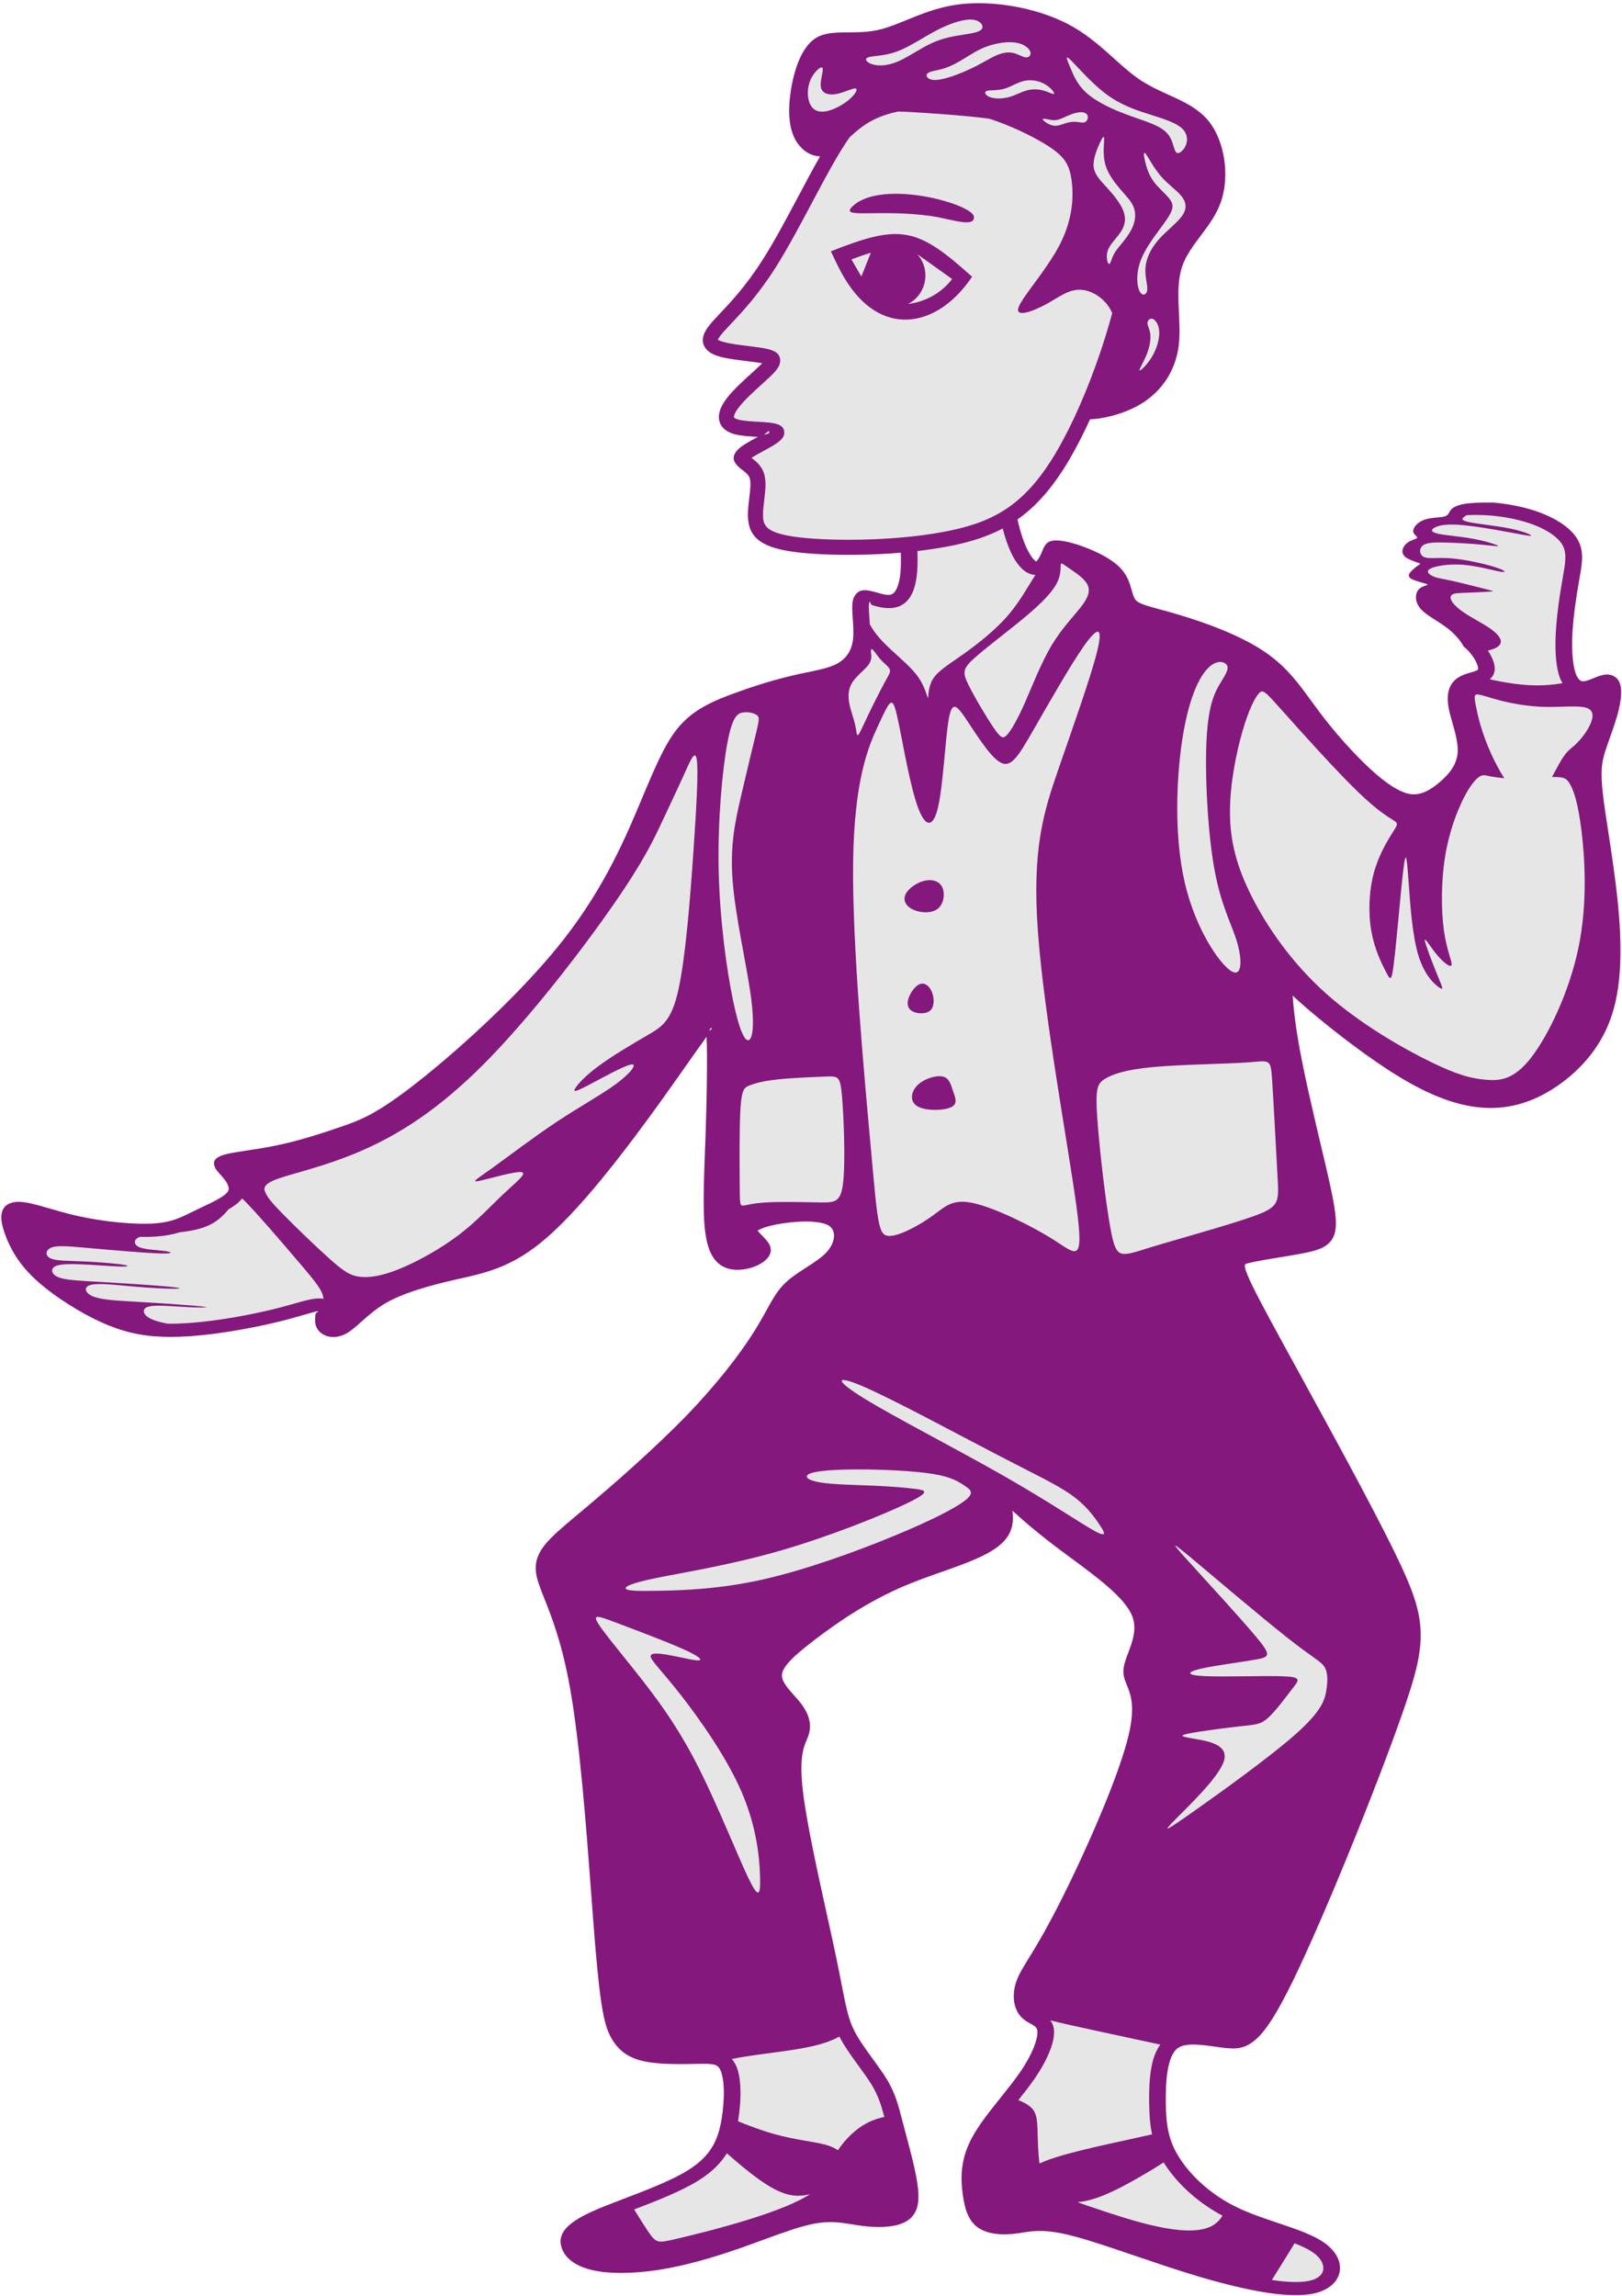
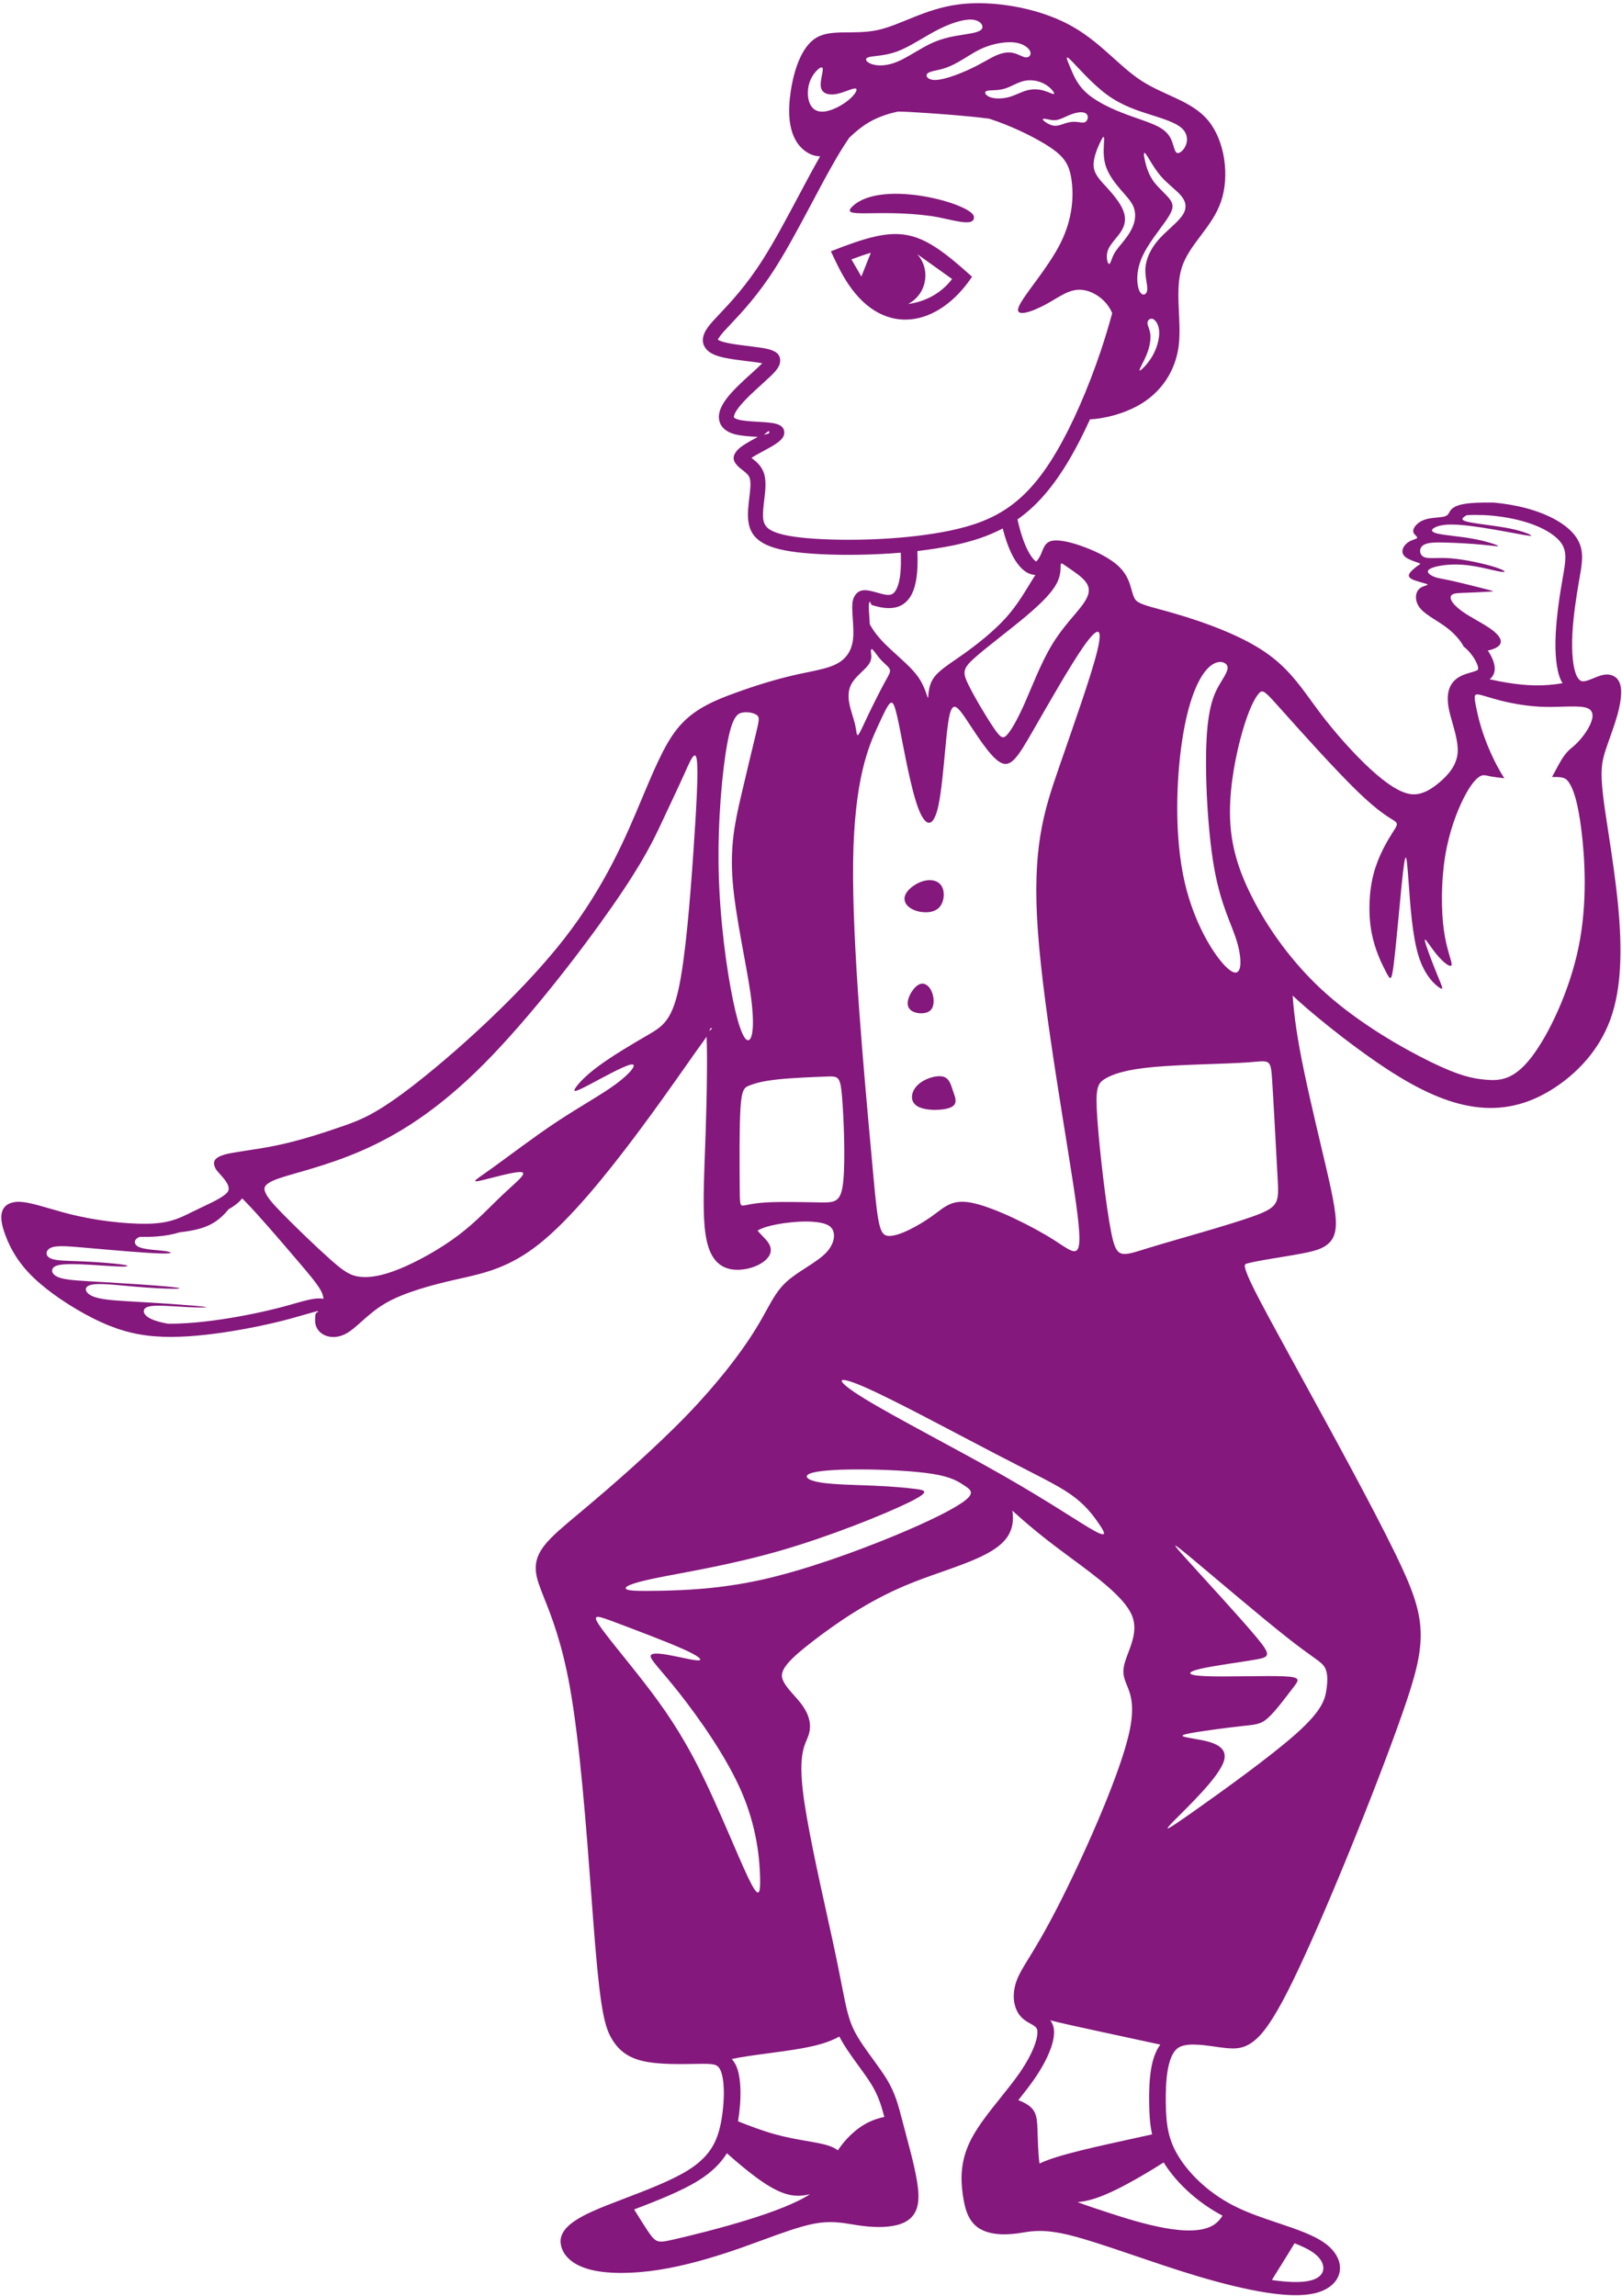
<svg xmlns="http://www.w3.org/2000/svg" clip-rule="evenodd" fill="#000000" fill-rule="evenodd" height="501" image-rendering="optimizeQuality" preserveAspectRatio="xMidYMid meet" shape-rendering="geometricPrecision" text-rendering="geometricPrecision" version="1" viewBox="73.2 -0.7 353.5 500.9" width="354" zoomAndPan="magnify">
  <g>
    <g>
      <g id="change1_1">
-         <path d="M230.05 67.74c2.32,-2.46 5.73,-6.06 9.41,-11.86 2.53,-3.97 5.15,-8.9 7.71,-13.71 1.62,-3.06 3.23,-6.07 4.77,-8.77 0.68,0.01 1.36,-0.14 2.03,-0.45 2.64,-1.24 4.94,-5.16 9.62,-7.51 4.68,-2.35 11.75,-3.14 18.84,-1.89 7.1,1.26 14.22,4.55 18.39,7.06 4.17,2.51 5.39,4.23 5.93,7.65 0.55,3.43 0.42,8.57 -2.39,14.15 -2.81,5.58 -8.3,11.6 -9.12,13.93 -0.83,2.33 3.01,0.96 6.03,-0.68 3.01,-1.64 5.21,-3.55 8.18,-3.08 2.97,0.48 6.72,3.35 6.82,7.96 0.1,4.62 -3.44,10.98 -5.66,14.84 -2.21,3.85 -3.09,5.2 -0.73,5.38 0.27,0.03 0.59,0.03 0.95,0.02 -1.44,3.15 -2.94,6.09 -4.45,8.67 -3.56,6.06 -7.18,10.19 -11.27,13.09 -0.56,0.4 -1.13,0.77 -1.71,1.13 1.41,5.91 3.37,8.77 4.93,9.45 1.69,0.75 2.91,-1.06 3.52,-2.45 0.61,-1.39 0.61,-2.36 3.32,-1.82 2.71,0.53 8.13,2.56 10.63,5.02 2.51,2.46 2.1,5.35 3.39,7.01 1.29,1.65 4.27,2.08 9.75,3.68 5.49,1.61 13.48,4.39 18.83,8.02 5.35,3.64 8.06,8.13 11.51,12.73 3.46,4.6 7.66,9.3 11.38,12.72 3.73,3.42 6.98,5.56 9.89,5.94 2.91,0.37 5.49,-1.02 7.79,-2.94 2.3,-1.93 4.33,-4.39 4.54,-7.54 0.2,-3.16 -1.43,-7.01 -1.97,-9.84 -0.54,-2.83 0,-4.65 1.63,-5.56 1.62,-0.91 4.33,-0.91 4.74,-2.46 0.4,-1.55 -1.49,-4.65 -3.59,-6.25 -1.05,-0.8 -2.15,-1.23 -3.26,-1.61 -0.46,-0.47 -0.97,-0.93 -1.52,-1.36 -1.98,-1.55 -4.48,-2.76 -5.77,-4.11 -0.53,-0.55 -0.85,-1.12 -1.03,-1.67 -0.16,-1.04 0.13,-1.93 0.38,-2.68 0.4,-0.47 0.95,-0.69 1.37,-0.83 0.57,-0.19 0.91,-0.26 0.32,-0.46 -0.33,-0.11 -0.94,-0.27 -1.56,-0.45 -0.37,-0.53 -1.29,-0.85 -2.22,-1.3 -0.01,-0.18 0.06,-0.38 0.2,-0.59 0.38,-0.57 1.28,-1.28 1.81,-1.65 0.53,-0.36 0.69,-0.37 0.07,-0.59 -0.63,-0.22 -2.04,-0.65 -2.79,-1.23 -0.74,-0.58 -0.81,-1.3 -0.55,-1.94 0.26,-0.65 0.85,-1.22 1.55,-1.57 0.69,-0.35 1.48,-0.49 1.53,-0.74 0.05,-0.26 -0.64,-0.63 -0.82,-1.16 -0.17,-0.52 0.17,-1.21 0.77,-1.77 0.6,-0.57 1.45,-1.02 2.63,-1.25 1.18,-0.23 2.68,-0.23 3.46,-0.47 0.78,-0.25 0.84,-0.74 1.17,-1.22l0.05 -0.07c4.82,-0.88 10.89,-0.45 15.72,0.81 4.95,1.28 8.6,3.42 10.16,5.77 1.56,2.36 1.02,4.92 0.41,8.4 -0.61,3.47 -1.29,7.86 -1.49,11.87 -0.21,4.01 0.06,7.64 1.01,9.67 0.95,2.03 2.58,2.46 4.33,2.03 1.74,-0.42 3.62,-1.71 4.55,-1.17 0.94,0.53 0.94,2.88 0.27,5.72 -0.66,2.83 -1.99,6.15 -2.86,8.82 -0.87,2.67 -1.28,4.7 -0.61,10.37 0.66,5.67 2.4,14.97 3.27,23.95 0.87,8.98 0.87,17.64 -1.62,24.43 -2.5,6.79 -7.49,11.71 -12.42,14.7 -4.93,3 -9.81,4.07 -15.16,3.32 -5.35,-0.75 -11.17,-3.32 -18.15,-7.86 -6.97,-4.55 -15.1,-11.07 -19.3,-14.86 -4.2,-3.8 -4.47,-4.87 -4.47,-2.89 0,1.98 0.27,7 1.69,14.76 1.42,7.75 4,18.23 5.69,25.5 1.7,7.26 2.51,11.33 2.03,13.68 -0.47,2.35 -2.23,3 -5.89,3.69 -3.66,0.69 -9.21,1.44 -12.05,2.19 -2.85,0.75 -2.98,1.5 3.79,14.06 6.77,12.56 20.45,36.94 27.36,51.11 6.91,14.17 7.04,18.12 1.49,34 -5.55,15.88 -16.8,43.68 -23.64,57.79 -6.84,14.11 -9.28,14.54 -13.14,14.11 -3.86,-0.42 -9.14,-1.71 -11.92,0.59 -2.77,2.3 -3.04,8.18 -2.97,12.89 0.06,4.7 0.47,8.23 2.98,12.29 2.5,4.07 7.11,8.66 13.61,11.76 6.5,3.1 14.9,4.71 18.83,7.65 3.93,2.94 3.38,7.21 -1.63,8.4 -5.01,1.19 -14.49,-0.72 -24.65,-3.77 -10.16,-3.05 -21,-7.23 -27.77,-8.9 -6.77,-1.67 -9.48,-0.81 -12.19,-0.44 -2.71,0.38 -5.42,0.27 -7.11,-0.9 -1.7,-1.18 -2.37,-3.43 -2.78,-6.47 -0.41,-3.05 -0.54,-6.9 1.83,-11.39 2.37,-4.49 7.25,-9.63 10.36,-14.11 3.12,-4.49 4.47,-8.34 4.07,-10.32 -0.41,-1.98 -2.58,-2.09 -3.86,-3.48 -1.29,-1.39 -1.7,-4.06 -0.62,-6.84 1.09,-2.78 3.66,-5.67 8.94,-15.98 5.29,-10.32 13.28,-28.07 15.51,-37.69 2.24,-9.63 -1.28,-11.12 -1.15,-14.17 0.14,-3.05 3.93,-7.65 1.7,-12.67 -2.24,-5.03 -10.5,-10.48 -16.87,-15.29 -6.36,-4.81 -10.83,-8.98 -13.48,-11.76 -2.64,-2.78 -3.45,-4.17 -2.1,-1.93 1.36,2.25 4.88,8.13 1.77,12.14 -3.12,4.01 -12.87,6.15 -21.27,9.68 -8.4,3.52 -15.44,8.44 -20.32,12.18 -4.87,3.75 -7.58,6.31 -7.58,8.72 0,2.4 2.71,4.65 4.33,6.73 1.63,2.09 2.17,4.02 1.56,5.89 -0.61,1.87 -2.37,3.68 -1.29,12.83 1.09,9.14 5.01,25.6 7.11,35.55 2.1,9.94 2.37,13.36 4.2,17 1.83,3.63 5.22,7.48 7.18,10.74 1.97,3.26 2.51,5.94 3.66,10.32 1.15,4.38 2.91,10.48 3.05,14.11 0.13,3.64 -1.36,4.81 -3.46,5.35 -2.1,0.53 -4.81,0.43 -7.65,0 -2.85,-0.43 -5.83,-1.18 -10.29,-0.32 -4.47,0.85 -10.44,3.31 -16.4,5.4 -5.96,2.08 -11.92,3.8 -17.4,4.65 -5.49,0.86 -10.5,0.86 -13.82,0.05 -3.32,-0.8 -4.94,-2.4 -5.35,-4.11 -0.4,-1.71 0.41,-3.53 5.83,-5.99 5.41,-2.46 15.44,-5.56 21.2,-9.14 5.75,-3.58 7.24,-7.65 7.99,-12.03 0.74,-4.39 0.74,-9.09 -0.34,-11.44 -1.09,-2.35 -3.25,-2.35 -6.57,-2.3 -3.32,0.05 -7.79,0.16 -10.9,-0.43 -3.12,-0.59 -4.88,-1.87 -6.24,-4.11 -1.35,-2.25 -2.3,-5.46 -3.52,-20.11 -1.22,-14.64 -2.71,-40.73 -5.55,-56.45 -2.85,-15.72 -7.05,-21.06 -7.38,-25.07 -0.34,-4.01 3.18,-6.68 9.61,-12.09 6.44,-5.39 15.79,-13.52 22.96,-20.95 7.18,-7.43 12.19,-14.17 15.17,-18.98 2.98,-4.81 3.93,-7.7 6.51,-10.05 2.57,-2.35 6.77,-4.17 9,-6.74 2.24,-2.56 2.51,-5.88 0.14,-7.48 -2.37,-1.6 -7.38,-1.5 -11.45,-0.91 -4.06,0.59 -7.18,1.66 -7.18,3 0,1.33 3.12,2.94 2.85,4.49 -0.27,1.55 -3.93,3.04 -6.44,2.56 -2.5,-0.48 -3.86,-2.94 -4.33,-7.86 -0.47,-4.92 -0.07,-12.29 0.2,-20.37 0.27,-8.07 0.41,-16.83 0.21,-21.17 -0.21,-4.33 -0.75,-4.22 -3.73,-0.16 -2.98,4.07 -8.4,12.09 -14.97,20.85 -6.57,8.77 -14.29,18.29 -20.86,23.53 -6.57,5.23 -11.98,6.2 -17.61,7.48 -5.62,1.28 -11.44,2.89 -15.57,5.24 -4.13,2.35 -6.57,5.45 -8.6,6.63 -2.04,1.18 -3.66,0.43 -4,-0.96 -0.34,-1.39 0.61,-3.43 -0.41,-3.91 -1.01,-0.48 -3.99,0.59 -7.89,1.64 -3.9,1.04 -8.73,2.06 -13.72,2.81 -5,0.74 -10.18,1.2 -14.68,0.85 -4.49,-0.35 -8.31,-1.51 -12.66,-3.7 -4.35,-2.19 -9.22,-5.39 -12.47,-8.49 -3.26,-3.1 -4.88,-6.1 -5.9,-8.82 -1.01,-2.73 -1.42,-5.19 0.75,-5.44 2.17,-0.26 6.92,1.69 12.79,3.01 5.88,1.32 12.88,2.01 17.48,1.67 4.61,-0.33 6.81,-1.69 9.74,-3.11 2.93,-1.43 6.58,-2.92 7.67,-4.63 1.08,-1.72 -0.41,-3.64 -1.56,-4.92 -1.15,-1.29 -1.96,-1.93 -0.07,-2.46 1.9,-0.54 6.5,-0.96 11.31,-1.98 4.81,-1.01 9.82,-2.62 14.21,-4.13 4.38,-1.51 8.14,-2.93 17.07,-9.94 8.92,-7.02 23.02,-19.63 32.38,-31.65 9.37,-12.01 14,-23.43 17.33,-31.38 3.33,-7.96 5.37,-12.45 8.28,-15.49 2.91,-3.05 6.7,-4.65 10.83,-6.15 4.13,-1.5 8.6,-2.89 12.53,-3.8 3.93,-0.91 7.32,-1.34 9.82,-2.62 2.51,-1.28 4.13,-3.42 4.47,-6.57 0.34,-3.16 -0.61,-7.33 0.07,-8.66 0.68,-1.34 2.98,0.16 5.35,0.37 2.37,0.22 4.81,-0.85 5.01,-7.91 0.03,-0.88 0.02,-1.85 -0.02,-2.88 -1.98,0.19 -3.99,0.34 -5.97,0.44 -6.31,0.33 -12.41,0.21 -16.84,-0.2 -4.24,-0.39 -7.04,-1.07 -8.88,-2.08 -2.18,-1.2 -3.11,-2.79 -3.39,-4.84 -0.21,-1.58 0,-3.31 0.2,-5.02 0.22,-1.78 0.43,-3.54 0.07,-4.51 -0.25,-0.67 -0.97,-1.22 -1.56,-1.67 -0.28,-0.22 -0.54,-0.42 -0.77,-0.63 -1.22,-1.13 -1.69,-2.21 -0.27,-3.76 0.81,-0.88 2.56,-1.83 4.24,-2.74l0.18 -0.09c-1.72,-0.09 -3.61,-0.2 -5.01,-0.57 -0.85,-0.22 -1.53,-0.54 -2.06,-0.94 -0.66,-0.5 -1.09,-1.12 -1.3,-1.83 -0.2,-0.67 -0.19,-1.38 0.01,-2.13 0.23,-0.89 0.74,-1.84 1.48,-2.83 1.4,-1.86 3.67,-3.93 5.57,-5.64 0.67,-0.61 1.29,-1.17 1.87,-1.74l0.39 -0.38c-0.86,-0.17 -2.07,-0.32 -3.35,-0.47 -1.7,-0.21 -3.52,-0.44 -5.01,-0.76 -1.74,-0.38 -3.12,-0.94 -3.9,-1.91 -0.99,-1.24 -1,-2.74 0.37,-4.67 0.63,-0.88 1.51,-1.81 2.63,-3zm32.4 -55.94c0.97,-0.34 3.49,-0.24 6.27,-1.26 2.78,-1.02 5.83,-3.17 8.77,-4.68 2.94,-1.52 5.77,-2.41 7.59,-2.28 1.81,0.14 2.59,1.29 2.17,2 -0.42,0.71 -2.05,0.97 -4.04,1.28 -2,0.31 -4.36,0.68 -6.88,1.83 -2.52,1.15 -5.2,3.09 -7.51,4.06 -2.31,0.97 -4.25,0.96 -5.51,0.57 -1.26,-0.4 -1.83,-1.18 -0.86,-1.52zm59.21 68.31c0.21,0.13 1.72,-1.33 2.75,-3.08 1.03,-1.76 1.58,-3.82 1.51,-5.35 -0.06,-1.53 -0.75,-2.53 -1.36,-2.78 -0.62,-0.26 -1.17,0.25 -1.19,0.84 -0.03,0.59 0.48,1.28 0.61,2.42 0.14,1.14 -0.09,2.74 -0.76,4.41 -0.66,1.66 -1.76,3.4 -1.56,3.54zm-20.1 -54.79c0.64,0.13 1.34,0.31 2.2,0.12 0.86,-0.2 1.88,-0.77 2.85,-1.15 0.97,-0.37 1.88,-0.56 2.55,-0.49 0.66,0.07 1.08,0.38 1.17,0.85 0.09,0.47 -0.14,1.1 -0.6,1.3 -0.46,0.21 -1.14,0 -1.85,-0.06 -0.72,-0.07 -1.48,0.01 -2.32,0.27 -0.83,0.26 -1.75,0.7 -2.73,0.54 -0.97,-0.15 -2.02,-0.91 -2.25,-1.25 -0.24,-0.34 0.34,-0.26 0.98,-0.13zm-49.11 -11.21c-0.31,-0.49 -1.83,0.86 -2.59,2.57 -0.76,1.71 -0.76,3.78 -0.2,5.14 0.57,1.37 1.71,2.03 3.33,1.8 1.63,-0.22 3.73,-1.32 5.15,-2.49 1.42,-1.18 2.14,-2.42 1.52,-2.52 -0.62,-0.11 -2.59,0.93 -4.26,1.22 -1.68,0.29 -3.06,-0.16 -3.3,-1.54 -0.24,-1.39 0.66,-3.7 0.35,-4.18zm50.55 5.64c0.1,-0.24 -0.69,-1.31 -1.93,-2.04 -1.25,-0.73 -2.94,-1.11 -4.51,-0.78 -1.57,0.32 -3.02,1.36 -4.56,1.77 -1.54,0.41 -3.16,0.2 -3.76,0.46 -0.61,0.26 -0.19,0.98 0.81,1.35 1,0.36 2.59,0.36 4.02,-0.01 1.43,-0.38 2.71,-1.14 3.99,-1.48 1.28,-0.35 2.55,-0.28 3.69,0.05 1.14,0.33 2.14,0.92 2.25,0.68zm-5.25 -9.3c-0.34,-0.75 -1.49,-1.63 -3.28,-1.87 -1.78,-0.24 -4.2,0.15 -6.17,0.87 -1.96,0.71 -3.47,1.74 -4.96,2.65 -1.49,0.91 -2.96,1.7 -4.47,2.16 -1.51,0.45 -3.06,0.57 -3.54,1.11 -0.47,0.53 0.12,1.48 2.01,1.37 1.88,-0.12 5.06,-1.31 7.48,-2.46 2.42,-1.14 4.09,-2.25 5.54,-2.89 1.45,-0.63 2.68,-0.79 3.77,-0.53 1.1,0.26 2.05,0.94 2.76,0.96 0.72,0.02 1.19,-0.61 0.86,-1.37zm16.16 19.3c-0.02,0.99 -0.32,3.3 0.25,5.39 0.56,2.08 2,3.94 3.24,5.4 1.25,1.46 2.3,2.51 2.84,3.69 0.54,1.19 0.56,2.51 0.17,3.8 -0.39,1.29 -1.2,2.55 -2.06,3.65 -0.86,1.09 -1.76,2.02 -2.31,3.08 -0.56,1.07 -0.77,2.27 -1.09,2.12 -0.31,-0.15 -0.73,-1.65 -0.19,-3.06 0.54,-1.41 2.05,-2.73 2.9,-4.11 0.86,-1.38 1.07,-2.82 0.43,-4.46 -0.64,-1.63 -2.14,-3.47 -3.55,-5.01 -1.41,-1.55 -2.73,-2.81 -2.91,-4.57 -0.17,-1.76 0.79,-4.01 1.4,-5.3 0.62,-1.29 0.89,-1.61 0.88,-0.62zm9.1 3.15c0.55,0.72 1.74,3.06 3.3,4.87 1.57,1.8 3.51,3.08 4.54,4.41 1.03,1.33 1.15,2.72 0.02,4.28 -1.13,1.57 -3.52,3.31 -5.19,5.25 -1.67,1.95 -2.62,4.09 -2.76,6.05 -0.14,1.97 0.53,3.75 0.39,4.83 -0.14,1.07 -1.09,1.42 -1.69,0.19 -0.59,-1.23 -0.83,-4.05 0.45,-7.1 1.27,-3.06 4.05,-6.35 5.5,-8.49 1.46,-2.14 1.57,-3.13 0.78,-4.28 -0.79,-1.15 -2.49,-2.47 -3.6,-3.97 -1.11,-1.52 -1.63,-3.22 -1.92,-4.53 -0.3,-1.31 -0.38,-2.22 0.18,-1.51zm-16.43 -20.53c1.34,1.29 4.59,5.13 7.92,7.57 3.33,2.44 6.74,3.5 9.65,4.42 2.91,0.92 5.32,1.71 6.61,2.82 1.28,1.1 1.44,2.52 1.04,3.64 -0.39,1.13 -1.34,1.97 -1.89,1.86 -0.55,-0.1 -0.71,-1.15 -1.1,-2.28 -0.39,-1.13 -1.02,-2.33 -2.93,-3.39 -1.92,-1.05 -5.12,-1.94 -8.19,-3.16 -3.07,-1.21 -6,-2.73 -7.86,-4.49 -1.86,-1.76 -2.65,-3.76 -3.33,-5.39 -0.68,-1.62 -1.25,-2.88 0.08,-1.6z" fill="#e6e6e6" fill-rule="nonzero" />
-       </g>
+         </g>
      <g id="change2_1">
        <path d="M310.25 90.78l0.33 0.01c-0.11,0 -0.22,0 -0.33,-0.01zm87.79 56.71c1.34,0.3 2.66,0.56 3.94,0.76 4.19,0.68 7.93,0.8 11.96,0.09 -0.13,-0.21 -0.25,-0.43 -0.36,-0.66 -0.51,-1.1 -0.84,-2.58 -1.02,-4.27 -0.19,-1.75 -0.21,-3.8 -0.1,-5.96 0.11,-2.05 0.33,-4.18 0.6,-6.23 0.27,-2.05 0.6,-4.03 0.91,-5.78l0.07 -0.45c0.53,-2.99 0.93,-5.24 -0.29,-7.08 -0.65,-0.99 -1.79,-1.95 -3.31,-2.82 -1.56,-0.89 -3.53,-1.67 -5.8,-2.25 -2.41,-0.63 -5.14,-1.04 -7.85,-1.17 -1.27,-0.05 -2.53,-0.05 -3.75,0.02 -0.22,0.11 -0.39,0.22 -0.54,0.33 -0.63,0.47 -0.71,0.84 1.21,1.22 1.93,0.38 5.86,0.77 8.75,1.36 2.89,0.59 4.73,1.38 4.63,1.55 -0.1,0.18 -2.14,-0.25 -5.35,-0.84 -3.21,-0.59 -7.59,-1.34 -10.52,-1.53 -2.92,-0.19 -4.4,0.18 -5.19,0.62 -0.8,0.43 -0.92,0.94 0.64,1.31 1.56,0.37 4.79,0.59 7.6,1.1 2.82,0.5 5.2,1.29 5.58,1.55 0.37,0.25 -1.27,-0.03 -3.54,-0.24 -2.26,-0.22 -5.15,-0.38 -7.56,-0.45 -2.42,-0.08 -4.36,-0.08 -5.27,0.61 -0.92,0.69 -0.79,2.07 0.23,2.54 1.02,0.47 2.94,0.04 5.99,0.29 3.06,0.25 7.24,1.19 9.52,1.92 2.29,0.73 2.69,1.24 1.15,0.98 -1.54,-0.25 -5.03,-1.28 -8.26,-1.51 -3.24,-0.23 -6.22,0.32 -7.18,0.95 -0.96,0.62 0.11,1.31 0.96,1.66 0.84,0.35 1.47,0.36 3.64,0.84 2.18,0.47 5.91,1.42 7.75,1.89 1.84,0.47 1.79,0.47 0.72,0.53 -1.08,0.06 -3.18,0.17 -4.8,0.23 -1.62,0.06 -2.75,0.06 -3.29,0.38 -0.54,0.31 -0.49,0.94 -0.04,1.63 0.45,0.68 1.29,1.43 2.26,2.12 0.97,0.69 2.07,1.31 3.44,2.1 1.37,0.79 3.01,1.73 4.03,2.79 1.02,1.06 1.42,2.24 -0.35,3.08 -0.42,0.2 -0.96,0.38 -1.62,0.52 0.18,0.27 0.35,0.53 0.5,0.8 0.8,1.39 1.21,2.83 0.93,3.9 -0.18,0.69 -0.54,1.19 -1.02,1.57zm-52.71 83.57c-4.81,0.35 -14.31,0.44 -20.5,1 -6.18,0.55 -9.06,1.57 -10.73,2.59 -1.67,1.02 -2.14,2.04 -1.67,8.73 0.47,6.68 1.88,19.04 3.05,24.88 1.17,5.83 2.11,5.13 8.21,3.26 6.1,-1.87 17.36,-4.93 22.93,-6.94 5.57,-2.02 5.45,-2.99 5.13,-8.66 -0.32,-5.67 -0.85,-16.04 -1.17,-20.92 -0.33,-4.89 -0.44,-4.29 -5.25,-3.94zm-119.74 154.18c-4.04,-8.05 -7.85,-13.47 -11.97,-18.79 -4.12,-5.32 -8.55,-10.53 -10.04,-12.86 -1.48,-2.32 -0.02,-1.76 4.01,-0.24 4.04,1.52 10.64,4.01 14.3,5.63 3.65,1.63 4.36,2.4 3.65,2.52 -0.71,0.12 -2.83,-0.4 -5.25,-0.89 -2.42,-0.49 -5.12,-0.95 -5.32,-0.12 -0.2,0.82 2.11,2.92 6.3,8.23 4.18,5.32 10.26,13.86 13.58,21.59 3.32,7.73 3.9,14.66 3.99,18.58 0.09,3.91 -0.31,4.82 -2.64,-0.06 -2.32,-4.88 -6.58,-15.55 -10.61,-23.59zm38.16 -61.83c-3.93,-0.17 -8.83,-0.23 -11.72,-0.7 -2.89,-0.47 -3.77,-1.35 -2.31,-1.95 1.46,-0.59 5.28,-0.9 10.58,-0.9 5.3,0 12.08,0.31 16.22,0.98 4.14,0.67 5.64,1.7 6.91,2.55 1.28,0.85 2.32,1.53 0.16,3.23 -2.16,1.7 -7.51,4.44 -15.66,7.8 -8.15,3.36 -19.1,7.34 -28.53,9.46 -9.44,2.11 -17.38,2.35 -22.35,2.45 -4.97,0.09 -6.98,0.03 -7.44,-0.39 -0.46,-0.41 0.62,-1.17 6.36,-2.35 5.74,-1.19 16.14,-2.8 27.18,-5.98 11.04,-3.18 22.72,-7.92 27.9,-10.43 5.18,-2.51 3.87,-2.78 1.73,-3.06 -2.14,-0.27 -5.1,-0.54 -9.03,-0.71zm48.97 8.23c-1.27,-1.86 -2.97,-4.14 -6.15,-6.36 -3.18,-2.22 -7.84,-4.38 -16.64,-8.96 -8.81,-4.58 -21.75,-11.57 -28.3,-14.43 -6.55,-2.86 -6.71,-1.58 -0.02,2.52 6.68,4.11 20.21,11.04 30.36,16.84 10.15,5.79 16.94,10.45 19.9,12.06 2.97,1.61 2.12,0.18 0.85,-1.67zm20.7 62.84c5.92,-4.18 16.7,-11.89 22.4,-16.97 5.69,-5.08 6.3,-7.52 6.6,-9.62 0.31,-2.1 0.31,-3.86 -0.5,-5.06 -0.81,-1.19 -2.43,-1.83 -8.22,-6.41 -5.8,-4.57 -15.77,-13.08 -20.62,-17.12 -4.85,-4.04 -4.58,-3.62 -0.78,0.58 3.81,4.21 11.16,12.18 14.66,16.36 3.5,4.17 3.16,4.55 0.03,5.1 -3.13,0.56 -9.06,1.31 -12.09,2.02 -3.04,0.72 -3.17,1.42 1.11,1.6 4.28,0.19 12.97,-0.13 17.01,0.03 4.04,0.16 3.44,0.8 2.02,2.63 -1.41,1.84 -3.64,4.87 -5.29,6.38 -1.65,1.52 -2.72,1.52 -6.09,1.89 -3.37,0.37 -9.03,1.12 -11.36,1.6 -2.32,0.48 -1.31,0.69 1.49,1.17 2.79,0.48 7.37,1.22 6.26,4.81 -1.11,3.59 -7.92,10.02 -10.78,12.92 -2.86,2.9 -1.78,2.26 4.15,-1.91zm78.22 -225.67c0.34,-0.01 0.66,-0.01 0.95,0 1.73,0.04 2.3,0.32 3.04,1.67 0.74,1.35 1.65,3.76 2.42,9.86 0.76,6.11 1.38,15.89 -0.61,25.58 -1.99,9.68 -6.58,19.26 -10.38,24.14 -3.81,4.87 -6.82,5.03 -9.8,4.79 -2.99,-0.24 -5.94,-0.89 -12.09,-3.89 -6.15,-3 -15.48,-8.35 -22.86,-14.94 -7.37,-6.58 -12.78,-14.39 -16.17,-21.1 -3.39,-6.7 -4.77,-12.3 -4.77,-18.48 0,-6.18 1.38,-12.95 2.73,-17.62 1.35,-4.67 2.68,-7.25 3.57,-8.25 0.9,-1.01 1.35,-0.45 5.31,3.98 3.95,4.43 11.4,12.73 16.22,17.4 4.82,4.67 7.02,5.72 7.99,6.38 0.96,0.67 0.71,0.95 -0.39,2.68 -1.09,1.73 -3.03,4.91 -4.08,8.88 -1.04,3.97 -1.2,8.72 -0.48,12.66 0.71,3.95 2.29,7.09 3.21,8.84 0.92,1.75 1.17,2.12 1.66,-1.77 0.48,-3.88 1.2,-12.02 1.68,-16.87 0.49,-4.85 0.74,-6.42 0.95,-6.36 0.2,0.06 0.35,1.75 0.66,6.02 0.31,4.26 0.76,11.11 2.14,15.5 1.38,4.39 3.68,6.32 4.62,6.9 0.94,0.59 0.53,-0.17 -0.48,-2.67 -1.03,-2.5 -2.66,-6.73 -2.79,-7.65 -0.12,-0.93 1.25,1.45 2.71,3.18 1.45,1.73 2.98,2.82 3.13,2.13 0.16,-0.68 -1.07,-3.14 -1.68,-7.53 -0.61,-4.39 -0.61,-10.71 0.26,-16.11 0.86,-5.39 2.6,-9.86 4.05,-12.74 1.46,-2.88 2.63,-4.17 3.45,-4.69 0.81,-0.53 1.27,-0.28 2.42,-0.06 0.81,0.15 1.95,0.3 3,0.4 -1.09,-1.69 -2.1,-3.62 -2.9,-5.41 -2.07,-4.56 -2.88,-8.22 -3.29,-10.31 -0.41,-2.1 -0.41,-2.62 0.41,-2.56 0.81,0.06 2.45,0.7 5,1.35 2.55,0.64 6.02,1.29 9.69,1.37 3.67,0.08 7.55,-0.41 9.24,0.28 1.68,0.68 1.17,2.54 0.28,4.19 -0.9,1.65 -2.17,3.1 -3.19,4 -1.02,0.91 -1.79,1.27 -3.32,4.03 -0.45,0.8 -0.95,1.79 -1.51,2.8zm-70.94 -24.4c-0.51,-0.82 -2.29,-1.31 -4.27,0.8 -1.98,2.11 -4.15,6.83 -5.47,15.46 -1.32,8.63 -1.78,21.18 0.55,31.2 2.32,10.01 7.44,17.48 10,19.19 2.56,1.72 2.56,-2.32 1.4,-6.27 -1.17,-3.95 -3.49,-7.81 -4.97,-16.05 -1.47,-8.23 -2.09,-20.84 -1.66,-28.44 0.42,-7.59 1.9,-10.16 3.02,-12.03 1.13,-1.87 1.9,-3.03 1.4,-3.86zm-34.74 -21.36c1.15,0.8 3.16,2.04 4.06,3.37 0.91,1.32 0.71,2.72 -0.79,4.79 -1.5,2.07 -4.32,4.81 -6.68,8.72 -2.38,3.91 -4.3,8.99 -5.92,12.66 -1.62,3.66 -2.93,5.92 -3.84,6.95 -0.9,1.03 -1.41,0.85 -2.99,-1.48 -1.58,-2.32 -4.24,-6.8 -5.53,-9.44 -1.29,-2.65 -1.21,-3.47 1.35,-5.77 2.56,-2.3 7.62,-6.07 11.22,-9.1 3.6,-3.03 5.76,-5.31 6.74,-7.21 0.99,-1.9 0.8,-3.42 0.85,-4.02 0.06,-0.59 0.37,-0.26 1.53,0.53zm-42.92 18.59c0.06,0.62 0.27,1.54 -0.52,2.64 -0.79,1.11 -2.57,2.39 -3.5,3.81 -0.93,1.42 -1.02,2.96 -0.73,4.57 0.29,1.61 0.96,3.29 1.28,4.7 0.33,1.42 0.3,2.57 0.66,2.26 0.36,-0.31 1.12,-2.08 2.23,-4.41 1.11,-2.32 2.57,-5.2 3.51,-6.94 0.95,-1.73 1.39,-2.33 1.17,-2.93 -0.22,-0.6 -1.09,-1.2 -1.87,-2.02 -0.77,-0.83 -1.44,-1.89 -1.82,-2.26 -0.38,-0.37 -0.46,-0.05 -0.41,0.58zm-24.87 13.69c-0.59,-0.46 -1.88,-0.79 -3.08,-0.6 -1.2,0.19 -2.32,0.88 -3.4,6.71 -1.08,5.82 -2.12,16.78 -1.89,27.69 0.24,10.9 1.75,21.75 3.13,28.38 1.37,6.63 2.6,9.04 3.45,8.69 0.85,-0.35 1.32,-3.45 0.38,-10.09 -0.94,-6.64 -3.29,-16.82 -3.9,-24.51 -0.62,-7.69 0.5,-12.88 1.73,-18.23 1.24,-5.35 2.58,-10.86 3.32,-13.92 0.73,-3.05 0.85,-3.65 0.26,-4.12zm71.44 -15.26c3.03,-4.25 4.11,-4.01 2.75,1.44 -1.35,5.45 -5.15,16.1 -8.37,25.43 -3.22,9.33 -5.85,17.35 -4.53,35.55 1.31,18.21 6.58,46.6 8.37,59.67 1.78,13.06 0.07,10.8 -4.77,7.71 -4.84,-3.09 -12.83,-7.01 -17.56,-8.08 -4.73,-1.07 -6.2,0.7 -9.11,2.79 -2.91,2.08 -7.25,4.46 -9.5,4.34 -2.24,-0.12 -2.4,-2.75 -3.83,-18.57 -1.44,-15.82 -4.15,-44.83 -3.92,-62.94 0.23,-18.12 3.41,-25.34 5.31,-29.5 1.9,-4.16 2.52,-5.26 3.02,-5.32 0.51,-0.06 0.9,0.92 1.83,5.57 0.93,4.65 2.4,12.97 3.99,17.29 1.59,4.31 3.29,4.61 4.38,-0.04 1.08,-4.65 1.55,-14.26 2.25,-18.72 0.7,-4.47 1.63,-3.8 3.68,-0.8 2.05,3 5.23,8.33 7.6,9.7 2.36,1.38 3.91,-1.19 7.17,-6.85 3.26,-5.66 8.22,-14.41 11.24,-18.67zm-35.09 51.42c1.71,-0.46 3.34,-0.06 4.03,1.29 0.69,1.35 0.43,3.64 -0.89,4.73 -1.33,1.09 -3.73,0.97 -5.31,0.28 -1.58,-0.68 -2.35,-1.93 -1.84,-3.22 0.51,-1.29 2.3,-2.62 4.01,-3.08zm-0.87 22.52c1.05,-0.43 2.07,0.3 2.63,1.59 0.56,1.29 0.66,3.14 -0.21,4.05 -0.86,0.9 -2.7,0.86 -3.8,0.36 -1.1,-0.5 -1.45,-1.47 -1.09,-2.74 0.35,-1.27 1.42,-2.84 2.47,-3.26zm7.29 23.29c0.48,1.41 1.15,2.82 -0.46,3.56 -1.61,0.75 -5.49,0.83 -7.27,-0.2 -1.79,-1.03 -1.48,-3.16 -0.03,-4.61 1.46,-1.45 4.06,-2.22 5.51,-1.9 1.46,0.33 1.76,1.74 2.25,3.15zm-55.91 -72.25c0.35,2.42 -0.04,9.89 -0.74,20.06 -0.7,10.17 -1.71,23.03 -3.26,30.05 -1.55,7.01 -3.65,8.17 -6.87,10.04 -3.22,1.87 -7.56,4.44 -10.55,6.65 -2.99,2.2 -4.62,4.04 -5.12,4.9 -0.51,0.85 0.11,0.73 2.87,-0.71 2.75,-1.44 7.64,-4.19 9.27,-4.5 1.63,-0.31 0,1.84 -3.18,4.2 -3.18,2.35 -7.91,4.93 -13,8.3 -5.08,3.37 -10.51,7.53 -13.97,10.01 -3.45,2.48 -4.92,3.28 -2.87,2.85 2.06,-0.43 7.65,-2.09 9.12,-1.9 1.48,0.18 -1.16,2.2 -3.96,4.84 -2.79,2.63 -5.74,5.88 -9.69,8.88 -3.96,3 -8.93,5.76 -12.81,7.35 -3.88,1.59 -6.67,2.02 -8.79,1.76 -2.11,-0.26 -3.54,-1.21 -6.53,-3.88 -2.99,-2.66 -7.53,-7.04 -10.19,-9.75 -2.66,-2.71 -3.43,-3.75 -3.86,-4.73 -0.43,-0.98 -0.5,-1.9 2.91,-3.09 3.41,-1.2 10.32,-2.67 18.12,-6.07 7.8,-3.4 16.49,-8.72 26.54,-18.8 10.05,-10.08 21.45,-24.9 28.24,-34.67 6.79,-9.77 8.97,-14.49 10.83,-18.47 1.86,-3.98 3.41,-7.22 4.73,-10.16 1.32,-2.94 2.41,-5.58 2.76,-3.16zm17.62 69.73c3.26,-0.35 8.07,-0.53 10.68,-0.63 2.61,-0.09 3.02,-0.09 3.4,4.5 0.38,4.58 0.73,13.74 0.26,18.35 -0.46,4.61 -1.76,4.65 -5.01,4.61 -3.26,-0.05 -8.47,-0.19 -11.73,0 -3.25,0.18 -4.54,0.69 -5.19,0.69 -0.64,0 -0.64,-0.51 -0.67,-4.77 -0.03,-4.26 -0.09,-12.27 0.17,-16.45 0.27,-4.19 0.85,-4.56 2,-5 1.14,-0.44 2.84,-0.95 6.09,-1.3zm83.52 210.56c-5.16,-1.11 -10.33,-2.22 -14.34,-3.1 -4.35,-0.94 -7.34,-1.6 -9.68,-2.2 0.35,0.43 0.61,0.95 0.75,1.64 0.25,1.24 -0.02,2.99 -0.84,5.04 -0.71,1.82 -1.85,3.93 -3.42,6.19 -1.03,1.48 -2.22,3 -3.45,4.54 0.6,0.23 1.12,0.48 1.57,0.73 2.25,1.29 2.48,2.69 2.6,5.38 0.09,2.21 0.11,5.27 0.45,7.73 0.44,-0.22 0.95,-0.44 1.53,-0.66 5.08,-1.96 15.71,-4.04 23.04,-5.71l-0.04 -0.19c-0.44,-2.05 -0.57,-4.18 -0.6,-6.61 -0.04,-2.41 0.02,-5.13 0.44,-7.55 0.34,-2.01 0.96,-3.85 1.99,-5.23zm-70.04 -1.76c-2.12,1.19 -4.7,1.94 -8.11,2.56 -4.9,0.89 -11.52,1.5 -15.36,2.34 0.36,0.4 0.67,0.87 0.94,1.44 0.59,1.28 0.89,3.12 0.95,5.2 0.07,2.15 -0.13,4.58 -0.52,6.92l-0.01 0.03c2.54,1.02 5.32,2.06 7.93,2.79 5.02,1.41 9.4,1.67 11.99,2.58 0.77,0.27 1.39,0.59 1.87,0.95 1.57,-2.33 3.88,-4.75 6.75,-6.14 1.07,-0.51 2.2,-0.88 3.39,-1.14 -0.69,-2.62 -1.35,-4.64 -2.72,-6.93 -0.81,-1.34 -1.84,-2.75 -2.9,-4.21 -1.51,-2.08 -3.09,-4.24 -4.2,-6.39zm-112.57 -160.92c-0.03,-0.6 -0.21,-1.16 -0.57,-1.83 -0.85,-1.57 -2.72,-3.75 -5.94,-7.51 -3.22,-3.77 -7.79,-9.11 -10.64,-12l-0.59 -0.59c-0.65,0.88 -1.72,1.67 -2.98,2.4 -0.2,0.25 -0.41,0.49 -0.62,0.73 -1.45,1.56 -3.11,2.78 -5.77,3.51 -1.27,0.35 -2.76,0.59 -4.26,0.76 -1.4,0.44 -3.02,0.77 -5.09,0.92 -1.1,0.08 -2.33,0.1 -3.62,0.08 -0.26,0.09 -0.48,0.21 -0.64,0.34 -0.7,0.55 -0.62,1.48 0.72,1.98 1.35,0.49 3.96,0.56 5.49,0.78 1.53,0.23 1.98,0.62 -1.29,0.51 -3.27,-0.11 -10.26,-0.72 -15,-1.14 -4.73,-0.42 -7.2,-0.66 -8.52,-0.16 -1.32,0.51 -1.49,1.76 -0.28,2.35 1.2,0.6 3.77,0.55 6.85,0.68 3.08,0.12 6.66,0.42 8.43,0.64 1.77,0.22 1.73,0.36 1.36,0.44 -0.37,0.08 -1.06,0.09 -3.44,-0.05 -2.37,-0.15 -6.42,-0.46 -8.93,-0.43 -2.51,0.03 -3.48,0.4 -3.78,1.02 -0.3,0.62 0.07,1.5 1.72,2 1.66,0.5 4.59,0.63 9.27,0.9 4.67,0.27 11.08,0.69 14.23,0.99 3.14,0.29 3.03,0.47 1.24,0.47 -1.79,0 -5.26,-0.18 -8.9,-0.5 -3.63,-0.32 -7.44,-0.78 -9.16,-0.36 -1.72,0.42 -1.37,1.72 0.29,2.47 1.65,0.74 4.61,0.92 7.66,1.11 3.04,0.18 6.19,0.36 9.52,0.59 3.34,0.24 6.88,0.52 7.57,0.66 0.7,0.15 -1.45,0.14 -3.77,0.04 -2.32,-0.11 -4.81,-0.32 -6.55,-0.32 -1.73,0 -2.71,0.21 -3.07,0.74 -0.36,0.54 -0.09,1.39 1.36,2.11 0.88,0.43 2.2,0.81 3.73,1.08 1.4,0.02 2.86,-0.03 4.35,-0.13 2.43,-0.16 4.91,-0.45 7.34,-0.81 2.4,-0.36 4.74,-0.78 6.93,-1.23 2.34,-0.48 4.55,-1 6.54,-1.53 1.06,-0.28 1.77,-0.49 2.44,-0.68 2.75,-0.78 4.87,-1.38 6.37,-1.03zm119.22 -147.17c1.15,2.14 2.82,3.87 4.6,5.52 2.25,2.09 4.66,4.06 6.09,6.17 1.42,2.11 1.87,4.36 2,4.36 0.13,0 -0.05,-2.25 1.07,-4.08 1.11,-1.82 3.52,-3.23 6.55,-5.38 3.03,-2.14 6.68,-5.02 9.32,-7.94 2.65,-2.92 4.28,-5.88 5.69,-8.13 0.28,-0.45 0.55,-0.87 0.81,-1.28 -0.28,-0.01 -0.57,-0.06 -0.88,-0.14 -0.2,-0.06 -0.4,-0.13 -0.59,-0.21 -1.26,-0.56 -2.63,-1.98 -3.8,-4.43 -0.66,-1.39 -1.3,-3.16 -1.86,-5.36 -3.22,1.7 -6.73,2.83 -10.7,3.67 -2.5,0.51 -5.17,0.93 -7.92,1.25 0.05,1.12 0.06,2.17 0.03,3.11 -0.11,3.84 -0.89,6.11 -1.99,7.44 -1.41,1.71 -3.24,2.03 -5.04,1.87 -1.05,-0.09 -1.99,-0.36 -2.84,-0.61 -0.46,-0.14 -0.41,-1.08 -0.62,-0.66 -0.22,0.43 -0.12,1.83 -0.01,3.43 0.03,0.45 0.07,0.93 0.09,1.4zm32.23 -22.88c0.59,2.71 1.3,4.79 2.03,6.33 0.78,1.62 1.48,2.52 2.04,2.86 0.14,-0.12 0.3,-0.31 0.45,-0.52 0.25,-0.35 0.45,-0.74 0.6,-1.08l0.18 -0.43c0.77,-1.93 1.25,-3.12 5.3,-2.32 1.66,0.33 4.23,1.17 6.63,2.3 1.91,0.9 3.74,2.01 4.98,3.22 1.76,1.73 2.27,3.53 2.71,5.11 0.23,0.83 0.45,1.58 0.81,2.05 0.65,0.84 2.43,1.32 5.44,2.14 0.98,0.26 2.08,0.56 3.39,0.95 3.19,0.93 7.21,2.25 11.11,3.91 2.98,1.27 5.88,2.74 8.27,4.37 4.69,3.18 7.39,6.89 10.2,10.77l1.7 2.31c1.71,2.27 3.6,4.58 5.53,6.73 1.91,2.13 3.85,4.12 5.66,5.79 1.78,1.63 3.44,2.95 4.99,3.91 1.4,0.86 2.68,1.39 3.81,1.54 1.02,0.13 2.02,-0.06 2.99,-0.46 1.09,-0.46 2.16,-1.19 3.18,-2.05 1.05,-0.88 2.04,-1.87 2.77,-2.98 0.71,-1.08 1.19,-2.3 1.28,-3.65 0.12,-1.93 -0.54,-4.26 -1.14,-6.4 -0.33,-1.14 -0.63,-2.22 -0.81,-3.15 -0.3,-1.59 -0.29,-2.93 0.03,-4.03 0.37,-1.28 1.16,-2.25 2.35,-2.91 0.78,-0.44 1.61,-0.68 2.41,-0.91 0.79,-0.23 1.54,-0.45 1.6,-0.67 0.11,-0.45 -0.18,-1.26 -0.69,-2.14 -0.6,-1.05 -1.47,-2.09 -2.38,-2.79l-0.05 -0.03c-0.64,-1.26 -1.89,-2.72 -3.47,-3.97 -1.98,-1.55 -4.48,-2.76 -5.77,-4.11 -1.29,-1.35 -1.36,-2.83 -1,-3.74 0.35,-0.91 1.15,-1.25 1.72,-1.44 0.57,-0.19 0.91,-0.26 0.32,-0.46 -0.6,-0.2 -2.13,-0.56 -2.97,-0.95 -0.84,-0.39 -0.99,-0.82 -0.61,-1.39 0.38,-0.57 1.28,-1.28 1.81,-1.65 0.53,-0.36 0.69,-0.37 0.07,-0.59 -0.63,-0.22 -2.04,-0.65 -2.79,-1.23 -0.74,-0.58 -0.81,-1.3 -0.55,-1.94 0.26,-0.65 0.85,-1.22 1.55,-1.57 0.69,-0.35 1.48,-0.49 1.53,-0.74 0.05,-0.26 -0.64,-0.63 -0.82,-1.16 -0.17,-0.52 0.17,-1.21 0.77,-1.77 0.6,-0.57 1.45,-1.02 2.63,-1.25 1.18,-0.23 2.68,-0.23 3.46,-0.47 0.78,-0.25 0.84,-0.74 1.17,-1.22 0.34,-0.49 0.95,-0.98 2.18,-1.3 1.22,-0.33 3.05,-0.48 5.31,-0.5 0.62,-0.01 1.29,0 1.94,0 2.4,0.22 4.77,0.62 6.9,1.17 2.63,0.68 4.93,1.6 6.8,2.66 1.98,1.13 3.49,2.43 4.41,3.82 1.76,2.66 1.3,5.3 0.68,8.81l-0.08 0.44c-0.3,1.73 -0.62,3.68 -0.89,5.69 -0.27,2.01 -0.49,4.09 -0.59,6.04 -0.1,2.01 -0.08,3.94 0.1,5.61 0.15,1.46 0.42,2.67 0.81,3.52 0.29,0.62 0.62,0.99 0.95,1.14 0.28,0.14 0.68,0.12 1.13,0.01 0.46,-0.11 1.04,-0.35 1.58,-0.57 1.61,-0.66 3.07,-1.26 4.58,-0.4 0.94,0.54 1.41,1.62 1.48,3.02 0.05,1.12 -0.12,2.57 -0.49,4.13 -0.46,1.98 -1.23,4.15 -1.95,6.19 -0.31,0.87 -0.61,1.72 -0.94,2.72 -0.41,1.25 -0.71,2.35 -0.83,3.8 -0.12,1.49 -0.05,3.35 0.27,6.09 0.23,2.02 0.66,4.82 1.14,7.94 0.74,4.84 1.6,10.47 2.14,16.03 0.43,4.52 0.65,8.99 0.44,13.2 -0.2,4.25 -0.85,8.23 -2.14,11.74 -1.21,3.31 -2.99,6.19 -5.05,8.63 -2.41,2.84 -5.21,5.11 -8,6.81 -2.65,1.61 -5.31,2.71 -8.05,3.3 -2.77,0.61 -5.6,0.7 -8.53,0.29 -2.87,-0.4 -5.85,-1.28 -9.03,-2.66 -3.09,-1.34 -6.38,-3.17 -9.96,-5.5 -3.22,-2.1 -6.66,-4.6 -9.85,-7.05 -3.84,-2.96 -7.35,-5.88 -9.67,-7.98l-1.17 -1.08c0.07,1.04 0.18,2.3 0.34,3.75 0.25,2.19 0.64,4.87 1.22,8.05 1.15,6.26 3.03,14.22 4.6,20.87l1.08 4.58c0.85,3.64 1.48,6.5 1.84,8.76 0.38,2.36 0.46,4.09 0.2,5.41 -0.32,1.59 -1.12,2.63 -2.49,3.41 -1.18,0.67 -2.73,1.05 -4.78,1.44 -1.45,0.28 -3.02,0.54 -4.62,0.8 -2.76,0.45 -5.61,0.92 -7.29,1.36 -0.43,0.12 -0.66,0.25 -0.49,0.97 0.43,1.74 2.06,4.99 5.39,11.17 2,3.7 4.23,7.76 6.67,12.22 6.95,12.68 15.64,28.52 20.72,38.94 3.52,7.23 5.32,11.88 5.53,16.82 0.21,4.93 -1.16,10 -3.99,18.07 -2.87,8.21 -7.26,19.59 -11.77,30.63 -4.25,10.4 -8.61,20.48 -11.91,27.29 -3.5,7.22 -5.93,10.99 -8.01,12.93 -2.54,2.37 -4.58,2.37 -7.08,2.1 -0.8,-0.09 -1.45,-0.18 -2.12,-0.28 -3.08,-0.43 -6.61,-0.92 -8.24,0.43 -1.09,0.9 -1.71,2.67 -2.07,4.74 -0.39,2.27 -0.44,4.85 -0.41,7.15 0.03,2.26 0.15,4.25 0.56,6.16 0.39,1.84 1.07,3.61 2.24,5.51 1.28,2.07 3.12,4.28 5.5,6.33 2.07,1.79 4.55,3.47 7.42,4.83 2.69,1.29 5.77,2.32 8.68,3.3 4.13,1.39 7.98,2.68 10.46,4.54 1.41,1.05 2.34,2.27 2.81,3.49 0.38,1 0.44,2.02 0.19,2.98 -0.25,0.98 -0.84,1.89 -1.75,2.65 -0.9,0.75 -2.1,1.34 -3.61,1.7 -2.64,0.62 -6.25,0.51 -10.43,-0.13 -4.56,-0.7 -9.88,-2.02 -15.38,-3.67 -4.6,-1.38 -9.23,-2.96 -13.58,-4.44 -5.43,-1.84 -10.42,-3.54 -14.09,-4.44 -5.44,-1.34 -8.01,-0.92 -10.22,-0.57l-1.12 0.18c-1.62,0.22 -3.28,0.29 -4.79,0.1 -1.45,-0.19 -2.78,-0.61 -3.84,-1.34 -1.11,-0.78 -1.87,-1.85 -2.4,-3.19 -0.47,-1.18 -0.76,-2.6 -0.98,-4.22 -0.21,-1.6 -0.35,-3.41 -0.13,-5.42 0.22,-2.03 0.82,-4.26 2.09,-6.66 1.51,-2.86 3.96,-5.93 6.37,-8.93 1.46,-1.83 2.92,-3.65 4.08,-5.32 1.44,-2.08 2.49,-4.02 3.14,-5.67 0.64,-1.64 0.88,-2.93 0.72,-3.73 -0.13,-0.63 -0.74,-0.96 -1.38,-1.32 -0.73,-0.4 -1.49,-0.82 -2.15,-1.54 -0.87,-0.93 -1.42,-2.26 -1.56,-3.77 -0.11,-1.32 0.09,-2.82 0.68,-4.34 0.51,-1.32 1.29,-2.59 2.46,-4.5 1.47,-2.39 3.58,-5.83 6.53,-11.6 2.94,-5.74 6.73,-13.81 9.89,-21.49 2.47,-6.01 4.55,-11.76 5.52,-15.92 1.43,-6.18 0.38,-8.77 -0.41,-10.7 -0.45,-1.1 -0.83,-2.03 -0.77,-3.26 0.05,-1.2 0.53,-2.47 1.06,-3.86 0.92,-2.44 2.03,-5.37 0.73,-8.29 -1.73,-3.89 -7.71,-8.29 -13.24,-12.37 -1.06,-0.78 -2.1,-1.55 -3.17,-2.36 -2.85,-2.15 -5.35,-4.2 -7.49,-6.07 -0.75,-0.65 -1.46,-1.29 -2.12,-1.89 0.33,2.08 0.07,4.25 -1.39,6.13 -2.45,3.15 -8.04,5.12 -14.18,7.28 -2.59,0.91 -5.28,1.86 -7.78,2.92 -4.12,1.73 -7.89,3.79 -11.22,5.87 -3.34,2.09 -6.28,4.22 -8.69,6.07 -2.37,1.82 -4.21,3.34 -5.42,4.67 -1.05,1.16 -1.61,2.14 -1.61,3.02 0,1.36 1.36,2.88 2.65,4.33 0.51,0.57 1.01,1.13 1.41,1.65 0.92,1.18 1.54,2.33 1.85,3.48 0.32,1.19 0.29,2.35 -0.08,3.51 -0.13,0.4 -0.27,0.72 -0.41,1.06 -0.69,1.59 -1.7,3.95 -0.83,11.29 0.81,6.83 3.27,17.98 5.33,27.3 0.64,2.9 1.24,5.62 1.77,8.14 0.51,2.41 0.96,4.71 1.34,6.67 0.99,5.01 1.48,7.52 2.75,10.04 1.02,2.03 2.59,4.18 4.1,6.25 1.12,1.54 2.21,3.04 3.04,4.41 1.82,3.03 2.46,5.52 3.41,9.18l0.88 3.34c1.11,4.17 2.46,9.21 2.58,12.48 0.08,2.12 -0.35,3.58 -1.14,4.62 -0.89,1.17 -2.13,1.77 -3.57,2.14 -1.24,0.31 -2.64,0.44 -4.13,0.42 -1.42,-0.01 -2.91,-0.15 -4.42,-0.38l-1.23 -0.2c-2.31,-0.38 -4.85,-0.8 -8.3,-0.14 -3.11,0.6 -7.16,2.08 -11.41,3.64 -1.58,0.58 -3.2,1.17 -4.67,1.69 -3.03,1.05 -6.06,2.02 -9.03,2.83 -2.99,0.81 -5.93,1.47 -8.76,1.91 -2.82,0.44 -5.55,0.66 -8.02,0.67 -2.55,0.01 -4.83,-0.21 -6.67,-0.66 -1.87,-0.45 -3.31,-1.13 -4.36,-1.94 -1.25,-0.96 -1.97,-2.1 -2.25,-3.28 -0.29,-1.19 -0.15,-2.42 1,-3.78 0.98,-1.14 2.73,-2.36 5.7,-3.71 1.97,-0.9 4.41,-1.83 7.03,-2.83 4.85,-1.85 10.34,-3.95 13.95,-6.2 2.63,-1.64 4.28,-3.37 5.35,-5.19 1.09,-1.86 1.61,-3.84 1.97,-5.9 0.37,-2.21 0.55,-4.49 0.49,-6.49 -0.05,-1.77 -0.29,-3.29 -0.74,-4.27 -0.32,-0.7 -0.75,-1.04 -1.31,-1.18 -0.8,-0.21 -2.03,-0.2 -3.51,-0.18l-0.5 0.01c-3.36,0.06 -7.68,0.13 -10.86,-0.47 -1.86,-0.35 -3.33,-0.92 -4.54,-1.74 -1.21,-0.82 -2.14,-1.86 -2.92,-3.16 -0.75,-1.23 -1.38,-2.71 -1.97,-5.8 -0.56,-2.94 -1.11,-7.44 -1.72,-14.82 -0.26,-3.11 -0.54,-6.83 -0.84,-10.86 -1.08,-14.53 -2.48,-33.21 -4.7,-45.49 -1.75,-9.66 -4.02,-15.36 -5.57,-19.24 -0.98,-2.48 -1.69,-4.25 -1.83,-5.94 -0.37,-4.39 2.92,-7.14 8.99,-12.22l1.12 -0.94c3.22,-2.7 7.16,-6.07 11.16,-9.67 4,-3.61 8.11,-7.48 11.68,-11.17 3.25,-3.36 6.04,-6.58 8.4,-9.52 2.81,-3.52 5,-6.65 6.58,-9.22 0.95,-1.53 1.73,-2.94 2.42,-4.19 1.41,-2.55 2.45,-4.44 4.34,-6.17 1.24,-1.13 2.75,-2.1 4.26,-3.08 1.76,-1.13 3.53,-2.27 4.63,-3.53 0.94,-1.08 1.46,-2.3 1.48,-3.4 0.01,-0.9 -0.32,-1.69 -1.03,-2.18 -0.75,-0.51 -2,-0.78 -3.45,-0.9 -2.03,-0.16 -4.39,0.01 -6.49,0.31 -1.95,0.28 -3.64,0.68 -4.77,1.15 -0.57,0.24 -0.91,0.4 -0.91,0.44 0,0.12 0.47,0.6 0.96,1.11 1.03,1.04 2.11,2.14 1.86,3.57l-0.07 0.29c-0.35,1.12 -1.61,2.14 -3.19,2.8 -1.45,0.6 -3.25,0.93 -4.83,0.76 -0.2,-0.02 -0.39,-0.05 -0.58,-0.08 -1.84,-0.36 -3.21,-1.36 -4.16,-3.09 -0.8,-1.44 -1.3,-3.44 -1.56,-6.06 -0.39,-4.12 -0.18,-9.96 0.06,-16.48l0.15 -4.03c0.14,-4.28 0.25,-8.74 0.28,-12.61 0.04,-3.43 0.02,-6.43 -0.08,-8.46l-0.33 0.49c-1.11,1.52 -2.46,3.43 -4.04,5.68 -2.96,4.21 -6.75,9.59 -10.94,15.18 -3.3,4.4 -6.89,9 -10.49,13.17 -3.63,4.19 -7.27,7.95 -10.65,10.64 -6.48,5.17 -11.85,6.38 -17.32,7.61l-1.08 0.24c-2.73,0.62 -5.53,1.33 -8.16,2.17 -2.56,0.82 -4.93,1.76 -6.85,2.85 -2.28,1.3 -4.06,2.89 -5.52,4.2 -1.13,1 -2.09,1.86 -3.07,2.43 -0.75,0.43 -1.5,0.69 -2.21,0.8 -0.79,0.12 -1.53,0.05 -2.19,-0.16 -0.67,-0.21 -1.23,-0.56 -1.66,-1.02 -0.39,-0.42 -0.66,-0.92 -0.8,-1.47 -0.18,-0.77 -0.1,-1.53 -0.02,-2.25 0.05,-0.46 0.84,-0.52 0.47,-0.7 -0.05,-0.02 -1.68,0.44 -3.88,1.07l-2.5 0.7c-2.03,0.54 -4.33,1.08 -6.8,1.59 -2.31,0.47 -4.73,0.9 -7.17,1.27 -2.57,0.38 -5.18,0.69 -7.71,0.86 -2.57,0.17 -5.1,0.2 -7.48,0.01 -2.4,-0.19 -4.63,-0.59 -6.84,-1.25 -2.18,-0.64 -4.34,-1.52 -6.62,-2.67 -2.32,-1.17 -4.78,-2.62 -7.08,-4.18 -2.17,-1.47 -4.19,-3.06 -5.82,-4.61 -1.71,-1.62 -3,-3.25 -4,-4.82 -1,-1.57 -1.7,-3.08 -2.23,-4.51 -0.56,-1.49 -0.94,-2.93 -0.89,-4.1 0.07,-1.72 0.95,-2.91 3.12,-3.17 1.76,-0.2 4.2,0.5 7.32,1.4 1.84,0.54 3.95,1.15 6.23,1.66 2.86,0.64 6,1.13 8.99,1.41 2.93,0.28 5.69,0.37 7.83,0.21 3.63,-0.26 5.65,-1.27 7.94,-2.41l2.47 -1.19c2.37,-1.12 4.86,-2.29 5.53,-3.35 0.28,-0.45 0.2,-0.99 -0.03,-1.51 -0.31,-0.69 -0.88,-1.38 -1.38,-1.94l-0.29 -0.32c-0.47,-0.52 -0.87,-0.95 -1.08,-1.42 -0.6,-1.34 -0.18,-2.24 2.17,-2.91 1.03,-0.28 2.64,-0.53 4.61,-0.83 2,-0.3 4.41,-0.66 6.84,-1.18 2.35,-0.49 4.75,-1.13 7.09,-1.83 2.38,-0.71 4.7,-1.48 6.86,-2.23 2.11,-0.72 4.06,-1.43 6.53,-2.77 2.51,-1.37 5.61,-3.43 9.99,-6.87 4.96,-3.9 11.54,-9.55 18,-15.87 5.05,-4.93 10.03,-10.27 14.11,-15.51 8.95,-11.49 13.54,-22.46 16.82,-30.3l0.33 -0.78c1.67,-4 3.03,-7.13 4.34,-9.68 1.35,-2.61 2.65,-4.6 4.22,-6.23 1.58,-1.66 3.41,-2.93 5.4,-3.98 1.92,-1.02 3.99,-1.83 6.13,-2.6 2.22,-0.81 4.48,-1.57 6.66,-2.23 2.06,-0.62 4.13,-1.18 6.12,-1.64 1.05,-0.25 2.06,-0.46 3.02,-0.65 2.52,-0.52 4.71,-0.98 6.31,-1.8 1.03,-0.53 1.88,-1.24 2.49,-2.14 0.62,-0.9 1.01,-2.01 1.16,-3.35 0.15,-1.37 0.03,-2.98 -0.07,-4.42 -0.13,-1.94 -0.25,-3.64 0.26,-4.66 1.09,-2.15 2.94,-1.61 5.23,-0.96 0.66,0.18 1.38,0.39 2.01,0.44 0.57,0.06 1.15,-0.05 1.6,-0.58 0.76,-0.92 1.31,-2.71 1.4,-5.93 0.02,-0.82 0.01,-1.72 -0.02,-2.69 -1.39,0.12 -2.78,0.21 -4.16,0.28 -6.31,0.33 -12.41,0.21 -16.84,-0.2 -4.24,-0.39 -7.04,-1.07 -8.88,-2.08 -2.18,-1.2 -3.11,-2.79 -3.38,-4.84 -0.22,-1.58 -0.01,-3.31 0.19,-5.02 0.22,-1.78 0.43,-3.54 0.07,-4.5 -0.25,-0.68 -0.97,-1.23 -1.56,-1.68 -0.28,-0.22 -0.54,-0.42 -0.77,-0.63 -1.22,-1.13 -1.69,-2.21 -0.27,-3.76 0.81,-0.88 2.56,-1.83 4.24,-2.74l0.18 -0.09c-1.72,-0.09 -3.61,-0.21 -5.01,-0.57 -0.85,-0.22 -1.53,-0.54 -2.06,-0.94 -0.66,-0.5 -1.09,-1.11 -1.3,-1.83 -0.2,-0.67 -0.19,-1.38 0.01,-2.13 0.23,-0.89 0.74,-1.84 1.48,-2.83 1.4,-1.87 3.67,-3.93 5.57,-5.64 0.67,-0.61 1.29,-1.17 1.87,-1.74l0.39 -0.38c-0.86,-0.17 -2.07,-0.32 -3.35,-0.47 -1.7,-0.21 -3.52,-0.44 -5.01,-0.76 -1.74,-0.38 -3.12,-0.94 -3.9,-1.91 -0.99,-1.24 -1,-2.74 0.36,-4.67 0.64,-0.88 1.52,-1.82 2.64,-3 2.32,-2.46 5.73,-6.06 9.41,-11.86 2.53,-3.97 5.15,-8.9 7.71,-13.71 1.62,-3.06 3.23,-6.07 4.77,-8.77 -2.02,-0.01 -3.99,-1.3 -5.2,-3.27 -1.62,-2.64 -1.89,-6.47 -1.2,-11 0.69,-4.52 2.34,-9.72 5.63,-11.64 3.3,-1.91 8.23,-0.54 13.3,-1.63 5.07,-1.09 10.29,-4.64 17.69,-5.6 7.4,-0.95 16.99,0.71 23.84,4.28 6.85,3.57 10.95,9.06 16.02,12.36 5.07,3.29 11.1,4.4 14.66,8.77 3.56,4.37 4.66,12.01 2.73,17.62 -1.93,5.62 -6.87,9.22 -8.53,14.3 -1.65,5.09 -0.01,11.67 -0.7,17.16 -0.7,5.48 -3.72,9.86 -8.03,12.54 -3.84,2.39 -8.7,3.42 -11.39,3.49l0.07 0c-1.44,3.15 -2.94,6.09 -4.45,8.67 -3.56,6.06 -7.18,10.19 -11.27,13.09l-0.1 0.07zm31.89 358.43c1.4,2.27 3.44,4.71 6.08,6.99 1.93,1.68 4.19,3.26 6.76,4.63 -0.48,0.79 -1.08,1.46 -1.85,1.97 -4.8,3.15 -16.03,-0.34 -22.89,-2.57 -3.06,-1 -5.25,-1.74 -6.9,-2.36 3.6,-0.27 7.73,-2.18 12.56,-4.91 2.04,-1.15 4.2,-2.44 6.24,-3.75zm28.56 17.64c1.72,0.67 3.21,1.38 4.26,2.17 0.93,0.69 1.54,1.47 1.83,2.23 0.21,0.56 0.25,1.1 0.13,1.58 -0.12,0.47 -0.4,0.9 -0.83,1.25 -0.47,0.4 -1.15,0.72 -2.02,0.92 -1.97,0.47 -4.85,0.37 -8.31,-0.14 1.28,-2.13 2.91,-4.62 4.94,-8.01zm-144.1 -7.38c4.87,-1.86 10.25,-3.96 14,-6.29 3,-1.87 4.93,-3.86 6.24,-5.97 2.19,1.96 4.5,3.88 6.49,5.34 4.25,3.12 7.04,4.1 9.7,3.91 0.66,-0.04 1.32,-0.16 1.96,-0.34 -2.91,1.95 -8.1,3.91 -13.73,5.65 -6.03,1.86 -12.56,3.46 -16.03,4.25 -3.47,0.8 -3.87,0.8 -5.66,-1.86 -0.79,-1.18 -1.87,-2.9 -2.97,-4.69zm16.77 -257.7c0.48,0 0.06,0.2 -0.36,0.61 0.14,-0.41 0.18,-0.61 0.36,-0.61zm30.19 -194.28l0 0c1.42,-1.34 3.08,-2.78 5.27,-3.88 1.55,-0.77 3.35,-1.38 5.33,-1.8 1.56,0.01 3.35,0.13 5.48,0.27l0.22 0.01c3.98,0.27 9.03,0.61 14.22,1.27 4.76,1.55 9.08,3.68 11.98,5.42 4.17,2.51 5.39,4.23 5.93,7.65 0.55,3.43 0.42,8.57 -2.39,14.15 -2.81,5.58 -8.3,11.6 -9.12,13.93 -0.83,2.33 3.01,0.96 6.03,-0.68 3.01,-1.64 5.21,-3.55 8.18,-3.08 2.28,0.37 5.02,2.14 6.22,5.04 -0.76,2.82 -1.63,5.68 -2.59,8.52 -2.71,8.01 -6.1,15.8 -9.53,21.64 -3.3,5.64 -6.62,9.44 -10.34,12.08 -3.69,2.62 -7.84,4.13 -12.81,5.17 -4.65,0.98 -10,1.57 -15.19,1.84 -6.18,0.32 -12.1,0.2 -16.37,-0.19 -3.77,-0.35 -6.16,-0.9 -7.61,-1.69 -1.1,-0.61 -1.56,-1.4 -1.7,-2.4 -0.16,-1.15 0.03,-2.68 0.21,-4.19 0.26,-2.18 0.52,-4.32 -0.13,-6.05 -0.58,-1.56 -1.71,-2.43 -2.63,-3.14l-0.03 -0.02c0.68,-0.45 1.74,-1.03 2.78,-1.59 2.21,-1.19 4.32,-2.33 4.39,-3.79 0.1,-2.17 -2.5,-2.31 -5.5,-2.48 -1.59,-0.09 -3.35,-0.19 -4.45,-0.47 -0.42,-0.11 -0.72,-0.24 -0.91,-0.38 -0.07,-0.06 -0.11,-0.11 -0.12,-0.14 -0.03,-0.08 -0.01,-0.21 0.03,-0.37 0.12,-0.47 0.44,-1.04 0.93,-1.68 1.22,-1.63 3.36,-3.57 5.14,-5.18 0.77,-0.71 1.49,-1.36 1.97,-1.82 1.23,-1.19 1.92,-2.13 2,-3.06 0.13,-1.47 -0.71,-2.29 -2.62,-2.77 -1.07,-0.27 -2.6,-0.45 -4.24,-0.66 -1.61,-0.19 -3.35,-0.41 -4.7,-0.7 -1.06,-0.24 -1.82,-0.47 -2.04,-0.75 0,-0.01 0.13,-0.21 0.48,-0.7 0.45,-0.65 1.29,-1.53 2.35,-2.65 2.41,-2.56 5.96,-6.31 9.79,-12.35 2.52,-3.97 5.21,-9.01 7.83,-13.93 2.93,-5.52 5.79,-10.89 8.26,-14.4zm50.33 61.03c0.02,0.02 0.05,0.05 0.08,0.08 -0.03,-0.03 -0.06,-0.06 -0.08,-0.08zm-68.71 -12.41c0.01,-0.2 0,-0.14 -0.02,0.01l0.02 -0.01zm0.9 15.73c0.03,-0.72 -0.47,-0.04 -1.19,0.48 0.69,-0.17 1.18,-0.23 1.19,-0.48zm13.45 -39.55c15.04,-5.92 18.68,-5.42 30.8,5.55 -7.23,10.84 -19.11,13.4 -27.01,1.59 -1.56,-2.33 -2.67,-4.73 -3.79,-7.14zm4.83 -9.91c6.52,-5.92 26.03,-0.4 26.37,2.33 0.31,2.6 -5.16,0.47 -9.4,-0.12 -11.77,-1.61 -20.25,0.77 -16.97,-2.21zm14.01 10.53c3.05,3.41 2.06,8.78 -2,10.88 3.82,-0.49 7.27,-2.39 9.61,-5.45l-7.61 -5.43zm-12.19 4.89l2.06 -5.18c-1.32,0.38 -2.75,0.88 -4.23,1.44l2.17 3.74zm1.51 -47.83c0.97,-0.34 3.49,-0.24 6.27,-1.26 2.78,-1.02 5.83,-3.16 8.77,-4.68 2.94,-1.52 5.78,-2.41 7.59,-2.28 1.81,0.14 2.59,1.29 2.17,2 -0.42,0.71 -2.05,0.97 -4.04,1.28 -2,0.31 -4.36,0.68 -6.88,1.83 -2.52,1.15 -5.2,3.09 -7.51,4.06 -2.31,0.97 -4.25,0.96 -5.51,0.57 -1.26,-0.4 -1.83,-1.18 -0.86,-1.52zm59.21 68.31c0.21,0.13 1.72,-1.33 2.75,-3.08 1.03,-1.76 1.58,-3.82 1.52,-5.35 -0.07,-1.53 -0.76,-2.53 -1.37,-2.79 -0.62,-0.25 -1.17,0.26 -1.19,0.85 -0.03,0.59 0.48,1.28 0.61,2.42 0.14,1.14 -0.09,2.74 -0.76,4.41 -0.66,1.66 -1.76,3.4 -1.56,3.54zm-20.1 -54.79c0.64,0.13 1.34,0.31 2.2,0.12 0.86,-0.2 1.88,-0.77 2.85,-1.15 0.97,-0.37 1.88,-0.56 2.55,-0.49 0.66,0.07 1.08,0.38 1.17,0.85 0.09,0.47 -0.14,1.1 -0.6,1.3 -0.46,0.21 -1.14,0 -1.85,-0.06 -0.72,-0.07 -1.48,0.01 -2.32,0.27 -0.83,0.26 -1.75,0.7 -2.73,0.54 -0.97,-0.15 -2.02,-0.91 -2.25,-1.25 -0.24,-0.34 0.34,-0.26 0.98,-0.13zm-49.11 -11.21c-0.31,-0.49 -1.83,0.86 -2.59,2.57 -0.76,1.71 -0.76,3.78 -0.2,5.14 0.57,1.37 1.71,2.02 3.33,1.8 1.63,-0.22 3.73,-1.32 5.15,-2.49 1.42,-1.18 2.15,-2.42 1.52,-2.52 -0.62,-0.11 -2.59,0.93 -4.26,1.22 -1.68,0.29 -3.06,-0.16 -3.3,-1.54 -0.24,-1.39 0.66,-3.7 0.35,-4.18zm50.55 5.64c0.1,-0.24 -0.69,-1.31 -1.94,-2.04 -1.24,-0.73 -2.93,-1.11 -4.5,-0.78 -1.57,0.32 -3.02,1.36 -4.56,1.77 -1.54,0.41 -3.16,0.2 -3.76,0.46 -0.61,0.26 -0.19,0.98 0.81,1.35 1,0.36 2.59,0.36 4.02,-0.01 1.43,-0.38 2.71,-1.14 3.99,-1.48 1.28,-0.35 2.55,-0.28 3.69,0.05 1.14,0.33 2.14,0.92 2.25,0.68zm-5.25 -9.3c-0.34,-0.75 -1.49,-1.63 -3.28,-1.87 -1.78,-0.24 -4.2,0.15 -6.17,0.87 -1.96,0.71 -3.47,1.74 -4.97,2.65 -1.48,0.91 -2.95,1.7 -4.46,2.16 -1.51,0.45 -3.06,0.57 -3.54,1.11 -0.47,0.53 0.12,1.48 2.01,1.37 1.88,-0.12 5.06,-1.31 7.48,-2.46 2.42,-1.14 4.09,-2.25 5.54,-2.89 1.45,-0.63 2.68,-0.79 3.77,-0.53 1.1,0.26 2.05,0.94 2.76,0.96 0.72,0.02 1.19,-0.61 0.86,-1.37zm16.16 19.3c-0.02,0.99 -0.32,3.3 0.24,5.38 0.57,2.09 2.01,3.95 3.25,5.41 1.25,1.46 2.3,2.51 2.84,3.69 0.54,1.19 0.56,2.51 0.17,3.8 -0.39,1.29 -1.2,2.55 -2.06,3.64 -0.85,1.1 -1.76,2.03 -2.31,3.09 -0.56,1.07 -0.77,2.27 -1.09,2.12 -0.31,-0.15 -0.73,-1.65 -0.19,-3.06 0.55,-1.41 2.05,-2.73 2.9,-4.11 0.86,-1.38 1.07,-2.82 0.43,-4.46 -0.64,-1.63 -2.14,-3.47 -3.55,-5.01 -1.41,-1.55 -2.73,-2.81 -2.91,-4.57 -0.17,-1.75 0.79,-4.01 1.4,-5.3 0.62,-1.29 0.89,-1.61 0.88,-0.62zm9.1 3.15c0.55,0.72 1.74,3.06 3.3,4.86 1.57,1.81 3.51,3.09 4.54,4.42 1.03,1.33 1.15,2.72 0.02,4.28 -1.14,1.57 -3.52,3.31 -5.19,5.25 -1.67,1.95 -2.62,4.09 -2.76,6.05 -0.14,1.97 0.53,3.75 0.39,4.83 -0.14,1.07 -1.09,1.42 -1.69,0.19 -0.59,-1.23 -0.83,-4.05 0.45,-7.1 1.27,-3.06 4.05,-6.35 5.5,-8.49 1.46,-2.14 1.57,-3.13 0.78,-4.28 -0.79,-1.15 -2.49,-2.47 -3.6,-3.97 -1.11,-1.51 -1.63,-3.22 -1.92,-4.53 -0.3,-1.31 -0.38,-2.22 0.18,-1.51zm-16.43 -20.53c1.34,1.29 4.59,5.13 7.92,7.57 3.33,2.44 6.74,3.5 9.65,4.42 2.91,0.92 5.32,1.71 6.61,2.82 1.28,1.1 1.44,2.52 1.04,3.64 -0.39,1.13 -1.34,1.97 -1.89,1.87 -0.55,-0.11 -0.71,-1.16 -1.1,-2.29 -0.39,-1.13 -1.02,-2.33 -2.93,-3.39 -1.92,-1.05 -5.12,-1.94 -8.19,-3.16 -3.07,-1.21 -6,-2.73 -7.86,-4.49 -1.86,-1.76 -2.65,-3.76 -3.33,-5.39 -0.68,-1.63 -1.25,-2.88 0.08,-1.6z" fill="#84187c" />
      </g>
    </g>
  </g>
</svg>